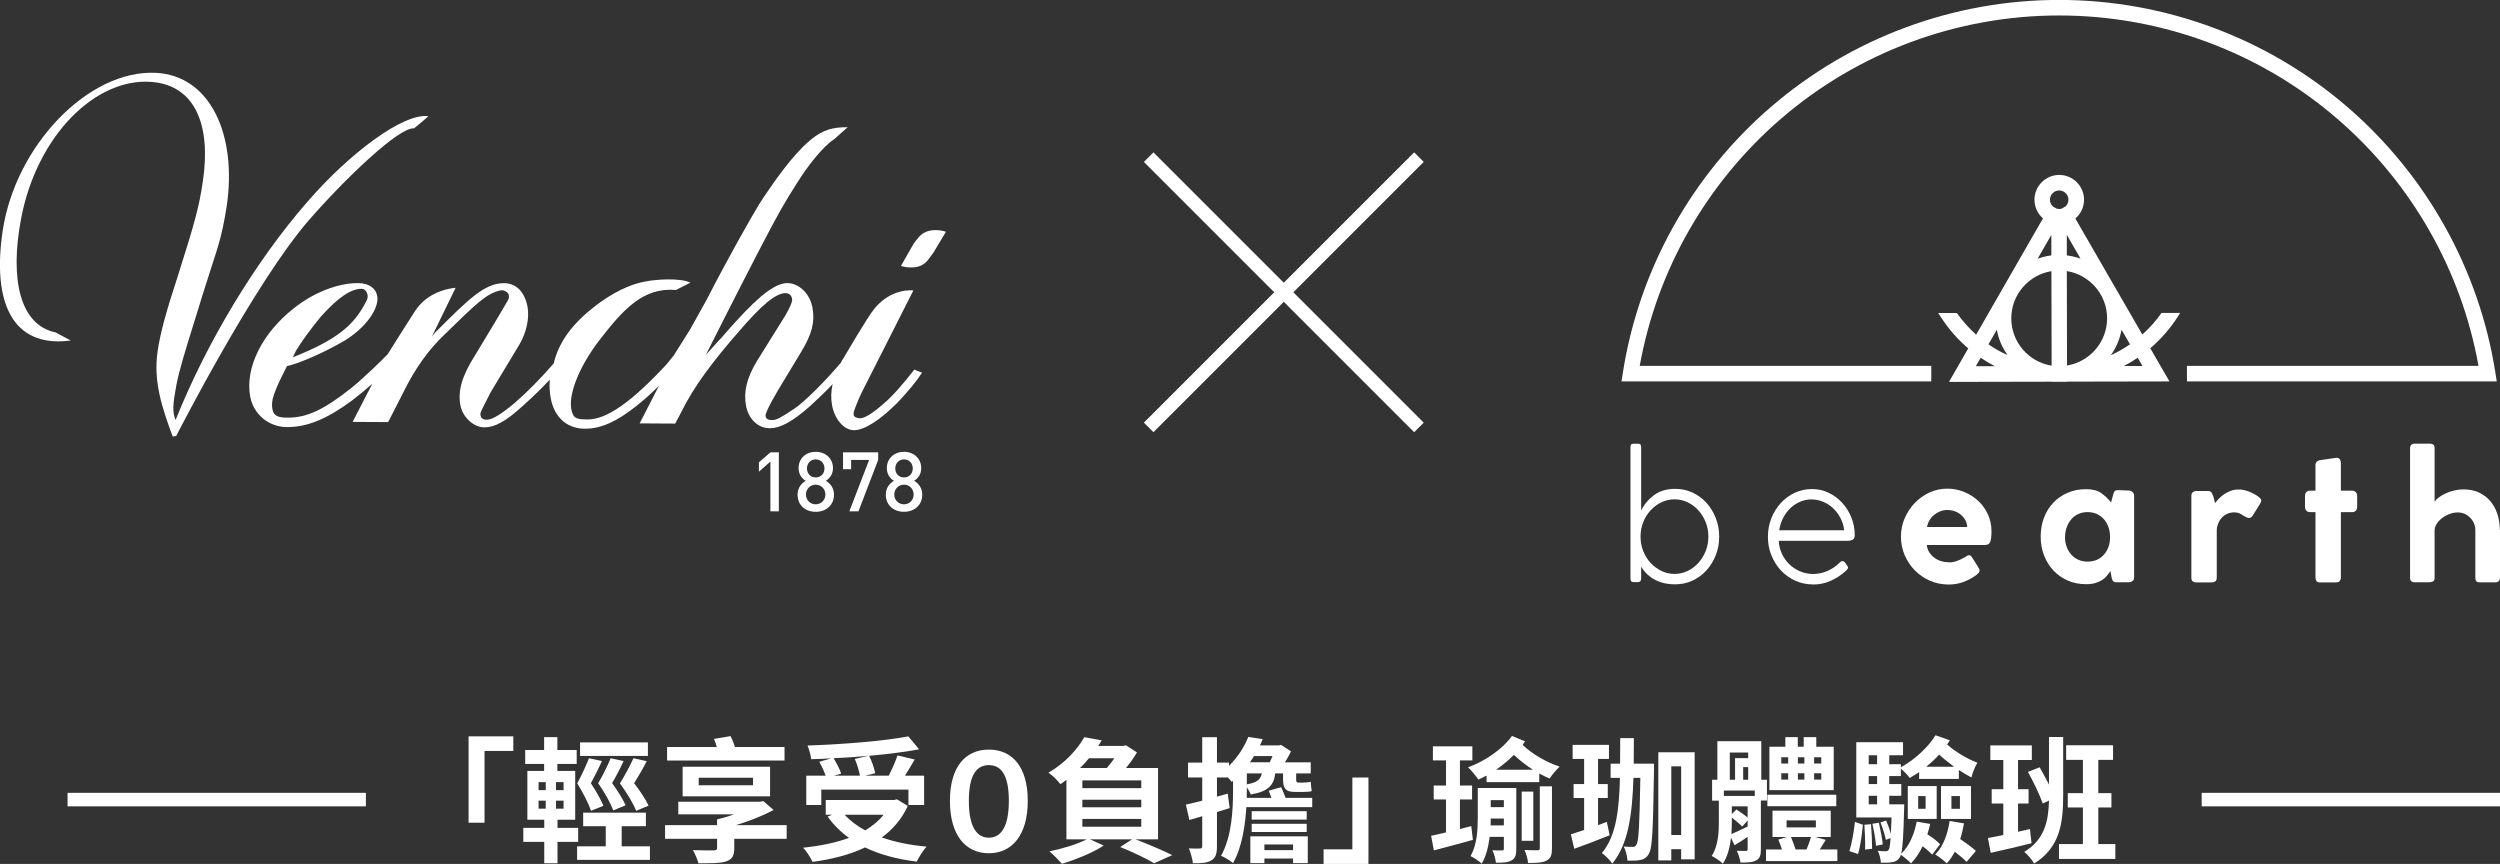
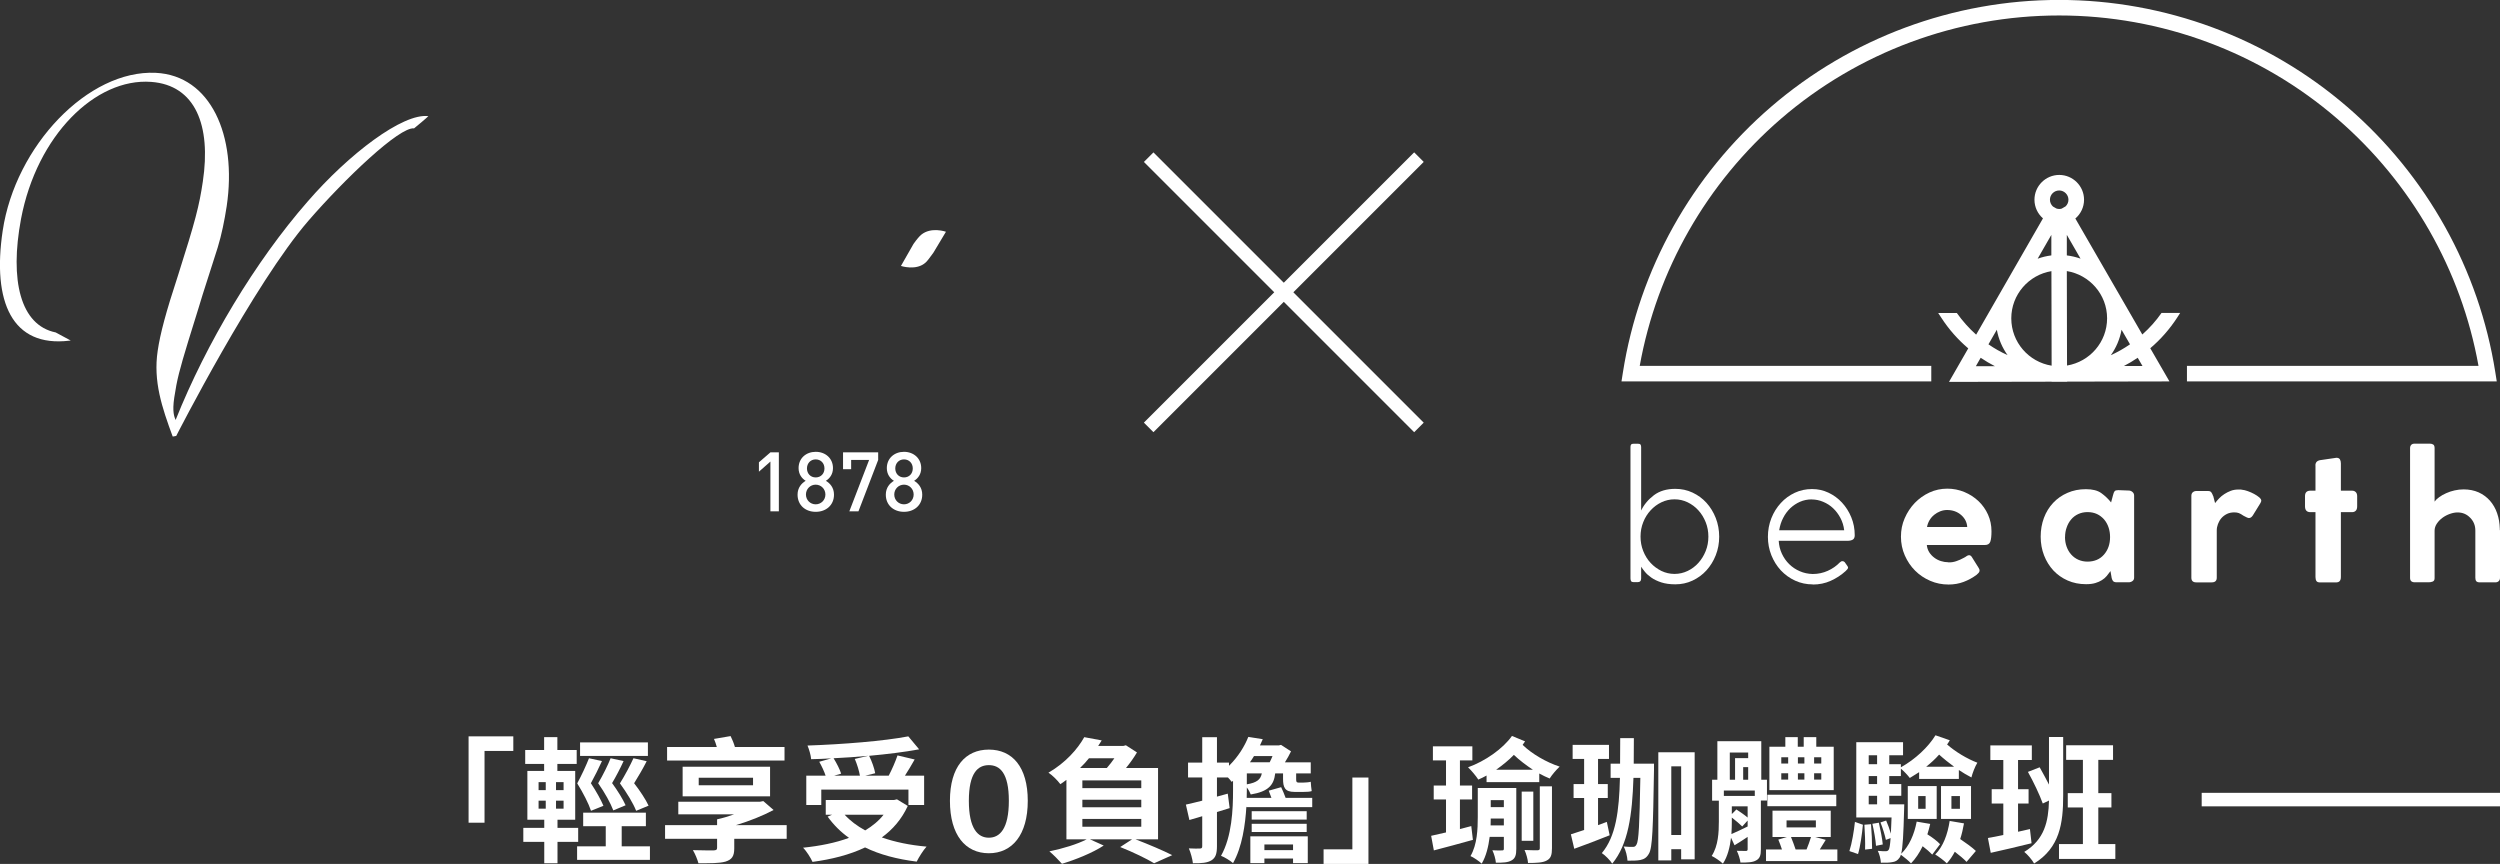
<svg xmlns="http://www.w3.org/2000/svg" id="b" viewBox="0 0 370 127.86">
  <rect x="0" y="0" width="370" height="127.86" fill="#333333" stroke="none" />
  <g id="c">
    <g>
      <g>
        <g>
          <g>
            <path d="M241.31,85.63v-19.47c0-.17,.03-.29,.1-.37,.06-.08,.2-.12,.4-.12h.58c.2,0,.34,.04,.4,.12,.06,.08,.1,.21,.1,.37v9.4c.42-.88,1.06-1.64,1.89-2.27,.84-.63,1.89-.94,3.17-.94,.9,0,1.75,.18,2.54,.55,.79,.37,1.48,.87,2.06,1.51,.58,.64,1.04,1.39,1.38,2.25,.34,.87,.51,1.79,.51,2.77s-.17,1.89-.51,2.75c-.34,.86-.8,1.6-1.38,2.24-.58,.64-1.27,1.14-2.06,1.51-.79,.37-1.64,.55-2.54,.55-.81,0-1.51-.1-2.09-.29-.58-.19-1.07-.43-1.47-.71-.4-.28-.71-.56-.95-.86-.24-.29-.42-.54-.55-.75v1.74c0,.37-.18,.55-.53,.55h-.55c-.2,0-.34-.05-.4-.14-.06-.09-.1-.23-.1-.42Zm1.49-6.21c0,.75,.13,1.47,.4,2.14,.27,.67,.63,1.26,1.09,1.75,.46,.5,1,.89,1.6,1.19,.61,.29,1.25,.44,1.94,.44s1.33-.15,1.94-.44c.61-.29,1.14-.69,1.59-1.19,.45-.5,.81-1.08,1.08-1.75,.27-.67,.4-1.38,.4-2.14s-.13-1.47-.4-2.14c-.27-.67-.63-1.26-1.08-1.75-.45-.5-.98-.89-1.59-1.19-.61-.29-1.25-.44-1.94-.44s-1.33,.15-1.94,.44c-.61,.29-1.14,.69-1.6,1.19-.46,.5-.83,1.08-1.09,1.75-.27,.67-.4,1.38-.4,2.14Z" style="fill:#fff;" />
            <path d="M268.29,86.49c-.92,0-1.79-.18-2.6-.55-.81-.37-1.52-.88-2.12-1.52-.6-.65-1.07-1.4-1.41-2.25-.34-.86-.51-1.77-.51-2.72s.17-1.89,.51-2.75c.34-.86,.81-1.61,1.4-2.25,.59-.65,1.28-1.15,2.07-1.52,.79-.37,1.64-.55,2.54-.55s1.68,.18,2.45,.54c.76,.36,1.43,.85,2,1.47,.57,.62,1.03,1.34,1.37,2.17,.34,.83,.51,1.71,.51,2.65,0,.33-.1,.55-.3,.66-.2,.11-.46,.17-.77,.17h-10.18c.04,.68,.19,1.32,.47,1.91,.28,.6,.64,1.11,1.09,1.55,.45,.44,.97,.79,1.56,1.04,.59,.26,1.22,.39,1.88,.41h.06c.77,0,1.51-.16,2.2-.47,.69-.31,1.29-.73,1.78-1.24,.13-.13,.26-.19,.39-.19s.24,.05,.33,.14l.33,.47c.13,.15,.18,.28,.17,.39-.02,.11-.14,.27-.36,.47-.66,.6-1.4,1.08-2.21,1.44-.81,.37-1.7,.55-2.65,.55Zm-.17-12.58c-.61,0-1.18,.12-1.71,.35-.53,.23-1.01,.55-1.44,.95-.42,.41-.78,.88-1.06,1.44-.29,.55-.48,1.16-.59,1.83h9.62c-.07-.65-.26-1.25-.55-1.81-.3-.56-.66-1.05-1.09-1.45-.43-.41-.92-.72-1.47-.95-.54-.23-1.11-.35-1.7-.35Z" style="fill:#fff;" />
            <path d="M288.32,83.23c.41,.02,.8-.04,1.19-.17,.39-.13,.76-.29,1.13-.5,.15-.07,.29-.16,.41-.25,.13-.09,.25-.14,.36-.14,.17,0,.3,.08,.41,.25l1.02,1.63c.09,.15,.14,.27,.14,.36,0,.15-.05,.27-.14,.37-.09,.1-.19,.2-.3,.29-.59,.44-1.23,.79-1.92,1.05-.69,.26-1.43,.39-2.23,.39-.96,0-1.87-.18-2.72-.55-.86-.37-1.6-.87-2.24-1.51-.64-.64-1.14-1.39-1.52-2.25-.38-.87-.57-1.79-.57-2.77s.18-1.87,.55-2.72c.37-.86,.87-1.61,1.49-2.27,.63-.65,1.36-1.17,2.18-1.55,.83-.38,1.71-.57,2.65-.57,.88,0,1.72,.17,2.52,.5,.79,.33,1.49,.78,2.09,1.35,.6,.57,1.07,1.24,1.41,2,.34,.76,.51,1.58,.51,2.45,0,.72-.06,1.24-.18,1.56-.12,.32-.38,.48-.79,.48h-8.6c.04,.41,.16,.76,.36,1.08,.2,.31,.45,.58,.75,.8,.29,.22,.62,.39,.98,.5,.36,.11,.7,.17,1.04,.17Zm-3.12-5.23h5.95c-.04-.69-.34-1.29-.9-1.78-.56-.49-1.26-.74-2.09-.74-.33,0-.66,.06-1,.19-.33,.13-.64,.31-.91,.53-.28,.23-.51,.5-.69,.81-.18,.31-.3,.64-.36,.98Z" style="fill:#fff;" />
            <path d="M312.51,85.44c-.04-.18-.06-.34-.08-.46-.02-.12-.05-.27-.08-.46-.17,.24-.35,.48-.55,.72-.2,.24-.44,.45-.72,.62-.28,.18-.6,.32-.97,.43-.37,.11-.81,.17-1.33,.17h-.06c-.98,0-1.88-.18-2.7-.54-.82-.36-1.53-.86-2.12-1.49-.59-.64-1.05-1.38-1.38-2.23-.33-.85-.5-1.77-.5-2.77s.16-1.92,.48-2.78c.32-.86,.78-1.6,1.37-2.23,.59-.63,1.29-1.12,2.12-1.48,.82-.36,1.73-.54,2.72-.54s1.74,.19,2.28,.58c.54,.39,1.03,.85,1.45,1.38l.28-1.05c.07-.31,.16-.52,.25-.62,.09-.1,.27-.15,.53-.15l1.55,.06c.2,0,.39,.07,.55,.21,.17,.14,.25,.32,.25,.54v12.14c0,.22-.08,.39-.25,.51-.17,.12-.35,.18-.55,.18h-1.77c-.28,0-.47-.07-.57-.21-.1-.14-.17-.32-.21-.54Zm-6.89-5.97c0,.52,.08,1,.24,1.44,.16,.44,.38,.83,.68,1.16,.29,.33,.65,.59,1.05,.77,.41,.18,.86,.28,1.35,.28,1.03,0,1.85-.35,2.45-1.04,.6-.69,.9-1.55,.9-2.59,0-.5-.07-.97-.22-1.42-.15-.45-.37-.85-.66-1.19-.3-.34-.65-.61-1.05-.8-.41-.19-.88-.29-1.41-.29-.5,0-.95,.1-1.37,.29-.41,.19-.77,.46-1.05,.8-.29,.34-.51,.73-.66,1.18-.16,.44-.24,.91-.24,1.41Z" style="fill:#fff;" />
            <path d="M327.55,73.38c.02,.09,.06,.27,.14,.54,.07,.27,.12,.45,.14,.54,.17-.22,.36-.45,.59-.69,.23-.24,.49-.46,.79-.65,.29-.19,.61-.35,.95-.48,.34-.13,.71-.19,1.12-.19h.26c.08,0,.17,0,.26,.03,.26,.02,.55,.09,.88,.21,.33,.12,.65,.26,.94,.42,.29,.16,.54,.32,.75,.5,.2,.18,.3,.34,.3,.48,0,.11-.05,.24-.14,.39l-1.11,1.8c-.17,.26-.36,.39-.58,.39-.07,0-.18-.03-.33-.1-.15-.06-.3-.14-.47-.24-.26-.18-.48-.31-.68-.39-.19-.07-.42-.11-.68-.11-.41,0-.77,.08-1.09,.23-.32,.16-.59,.36-.82,.62-.22,.26-.39,.55-.51,.87-.12,.32-.18,.64-.18,.95v7c0,.46-.25,.69-.75,.69h-2.29c-.48,0-.72-.23-.72-.69v-12.11c0-.24,.07-.42,.22-.54,.15-.12,.31-.18,.5-.18h1.77c.22,0,.38,.07,.48,.22,.1,.15,.18,.31,.24,.5Z" style="fill:#fff;" />
            <path d="M342.68,68.88c0-.48,.29-.75,.86-.8l2.05-.3s.1-.03,.19-.03c.26,0,.43,.08,.53,.24,.09,.16,.14,.35,.14,.59v4.04h1.66c.22,0,.4,.07,.54,.21,.14,.14,.21,.34,.21,.59v1.52c0,.3-.07,.51-.21,.65-.14,.14-.32,.21-.54,.21h-1.66v9.6c0,.26-.06,.46-.17,.59-.11,.14-.3,.21-.58,.21h-2.32c-.28,0-.46-.07-.55-.21-.09-.14-.14-.34-.14-.59v-9.6h-.75c-.53,0-.8-.29-.8-.86v-1.52c0-.53,.27-.8,.8-.8h.75v-3.73Z" style="fill:#fff;" />
            <path d="M360.32,66.33v7.91c.15-.22,.37-.44,.68-.66,.3-.22,.65-.42,1.04-.59,.39-.18,.8-.31,1.24-.41,.44-.1,.88-.15,1.33-.15,.83,0,1.57,.15,2.23,.44,.65,.3,1.21,.71,1.67,1.23,.46,.53,.82,1.14,1.06,1.85,.25,.71,.38,1.47,.4,2.28,0,.13,0,.23,.03,.3v6.97c0,.22-.06,.39-.19,.51-.13,.12-.3,.18-.5,.18h-2.29c-.26,0-.43-.06-.53-.17-.09-.11-.14-.28-.14-.5v-7c0-.74-.25-1.37-.76-1.89-.51-.53-1.13-.79-1.87-.79-.35,0-.72,.07-1.12,.21-.4,.14-.77,.33-1.11,.58-.34,.25-.62,.54-.84,.87-.22,.33-.33,.68-.33,1.05v7.02c0,.26-.09,.42-.28,.5-.18,.07-.38,.11-.58,.11h-2.05c-.48,0-.72-.21-.72-.64v-19.22c0-.2,.06-.36,.17-.48,.11-.12,.28-.18,.5-.18h2.27c.2,0,.37,.05,.5,.14,.13,.09,.19,.27,.19,.53Z" style="fill:#fff;" />
          </g>
          <g>
            <path d="M323.67,56.45h45.85l-.21-1.33c-2.39-15.21-10.16-29.16-21.89-39.28-11.85-10.22-27-15.85-42.67-15.85s-30.82,5.63-42.67,15.85c-11.72,10.11-19.5,24.06-21.89,39.28l-.21,1.33h45.85v-2.3h-43.15c2.54-14.16,9.93-27.1,20.9-36.57,11.43-9.86,26.05-15.29,41.17-15.29s29.74,5.43,41.17,15.29c10.97,9.46,18.36,22.41,20.9,36.57h-43.15v2.3Z" style="fill:#fff;" />
            <path d="M317.07,49.52l-9.92-17.18c.79-.67,1.29-1.67,1.29-2.78,0-2.02-1.65-3.67-3.67-3.67s-3.67,1.65-3.67,3.67c0,1.1,.49,2.09,1.26,2.76l-9.89,17.21c-1.06-.95-2.02-2.02-2.86-3.21h-2.76l.46,.7c1.12,1.73,2.47,3.25,3.99,4.54l-2.85,4.96,15.19-.03v.02h2.3v-.03l15.14-.03-2.84-4.91c1.52-1.29,2.86-2.81,3.98-4.53l.45-.7h-2.76c-.83,1.19-1.79,2.26-2.85,3.2Zm-13.47-14.76v3.04c-.7,.09-1.38,.25-2.03,.49l2.03-3.53Zm-11.18,19.45l.72-1.26c.68,.46,1.39,.88,2.11,1.25h-2.84Zm1.87-3.25l1.24-2.16c.25,1.38,.8,2.66,1.59,3.76-.99-.45-1.94-.98-2.83-1.6Zm3.38-3.84c0-3.52,2.58-6.44,5.94-6.99l.03,13.99c-3.38-.54-5.97-3.47-5.97-7Zm7.48-16.25c-.12,.04-.25,.06-.39,.06h0c-.14,0-.28-.03-.41-.07l-.51-.29c-.27-.25-.45-.61-.45-1.01,0-.76,.62-1.37,1.37-1.37s1.37,.62,1.37,1.37c0,.38-.16,.73-.42,.98l-.57,.33Zm.74,3.89l2.03,3.52c-.65-.23-1.32-.39-2.03-.48v-3.04Zm.03,19.35l-.03-13.99c3.37,.55,5.96,3.47,5.96,6.99s-2.57,6.43-5.93,6.99Zm8.07-5.31l1.25,2.16c-.9,.62-1.85,1.16-2.84,1.61,.79-1.1,1.34-2.38,1.59-3.77Zm.33,5.38c.71-.37,1.4-.78,2.06-1.23l.71,1.22h-2.77Z" style="fill:#fff;" />
          </g>
        </g>
        <g>
          <g>
            <path d="M25.56,64.56s.01,.03,.02,.05l.5-.09s11.52-22.58,19.6-31.89c5.36-6.18,13.46-13.9,15.6-13.63,1.77-1.45,2.12-1.81,2.12-1.81-3.77-.48-11.77,5.59-17.89,12.66-7.7,8.81-14.98,20.93-19.52,32.31h0c-.19-.47-.52-1.17-.2-3.32,.4-2.68,.79-4.13,2.06-8.31,1.34-4.26,2.04-6.61,2.16-6.99,1.19-3.65,1.88-5.93,2.21-6.91,.58-1.9,1-3.96,1.33-6.11,1.56-10.49-2.38-19.35-10.5-19.74C13.06,10.3,2.28,21.58,.4,34.14c-1.58,10.57,1.4,17.3,9.86,16.28,.07,0,.14-.02,.21-.02l-2.23-1.2c-5.22-1.06-6.83-7.71-5.13-16.79C5.45,20.03,14.15,11.51,22.37,12.12c6.57,.48,8.89,6.47,7.65,14.74-.53,3.6-1.1,5.81-3.66,13.86-1.82,5.54-2.65,8.67-3.02,11.19-.68,4.52,.63,8.39,2.22,12.7" style="fill:#fff;" />
-             <path d="M43.84,51.86c.76-1.28,2.16-3.2,3.64-4.99,2.52-2.81,4.43-4.14,6.08-4.13,.58,0,1.11,.91,.73,1.67-1.81,3.7-4.34,5.83-10.97,8.48,0,0,.22-.38,.51-1.03m58.37-10.01c-1.55-.8-5.39-.46-6.62-.2-2.36,.38-5.03,1.76-7.4,3.57-3.46,2.67-5.44,5.31-6.24,8.58-3.68,4.25-8.18,8.34-9.9,8.32-.42,0-.78-.14-.88-.49-.16-.57-.12-.44,1.46-3.58l4.24-7.04c1.04-1.73,1.52-3.91,1.22-5.58-.41-2.19-1.65-3.51-3.48-3.52-2.92-.02-5.38,2.5-10.22,7.33l-.47,.59,3.52-7.23s-3.87,.17-5.99,3.41c-1.1,1.68-4.06,6.41-4.06,6.41-1.02,1.06-3.66,3.62-5.42,5.03-3.93,3.12-6.5,4.37-9.31,4.36-1.35,0-2.12-.15-2.33-1.24-.24-1.28,.14-2.44,2.16-6.4,1.7-.31,5.69-2.09,8.49-3.74,3.16-1.91,5.2-4.79,4.86-6.65-.22-1.15-1.28-1.87-2.81-1.88-2.98-.02-6.58,1.37-9.54,3.73-4.7,3.7-7.23,8.81-6.45,13.06,.49,2.63,2.74,4.5,5.42,4.52,2.98,.02,5.92-1.18,9.63-3.92,1.16-.89,2.17-1.73,3.02-2.49l-2.91,5.64,5.26,.03,2.06-4.03c1.15-2.31,2.84-5.56,6.05-8.7,4.83-4.71,6.38-6.3,8.54-6.77,.48-.1,1.13,.32,1.19,.64,.09,.77,.22,.21-2.08,4.17l-2.86,4.74c-2,3.14-2.6,5.32-2.21,7.44,.33,1.8,1.96,3.28,3.55,3.29,1.52,.01,3.16-.88,5.61-3.11,1.66-1.49,3.04-2.83,4.07-3.96-.07,.92-.03,1.83,.14,2.74,.52,2.84,2.41,4.52,5.04,4.53,2.34,.01,4.67-.99,7.72-3.43,1.21-.97,2.3-1.96,3.26-2.93l-2.86,5.57,5.26,.03,.87-1.64c1.91-3.91,4.8-7.69,8.65-12.1,3.03-3.51,5.26-5.58,6.84-5.57,.3,0,.72,.2,.8,.45,.13,.41,.52,.43-.82,2.8l-4.23,6.79c-1.51,2.5-2.01,4.55-1.63,6.61,.37,1.99,1.78,3.35,3.52,3.35,1.53,0,3.3-.93,5.99-3.3,1.28-1.18,2.4-2.26,3.31-3.23-.25,1.14-.27,2.12-.08,3.14,.38,2.05,1.75,3.67,3.23,3.68,1.53,.01,3.85-1.47,6.44-4.07,1.63-1.72,2.83-3.18,3.65-4.45l-.59-.22-.56-.23c-1.52,1.97-3.23,3.95-4.46,4.97-1.92,1.71-3,2.24-3.59,2.24-.41,0-.95-.2-.93-.59,0-.29-.08-.29,.8-2.37l.34-.75,7.7-15.21s-3.22-.47-5.82,2.76c-.97,1.2-4.27,6.83-4.27,6.83-.36,.71-.38,.5-.63,1.09-2.24,2.64-5.3,5.75-6.89,6.81-2.1,1.4-2.63,1.67-3.22,1.69-.65,.02-.96-.15-1.05-.6-.06-.32,.62-1.73,1.79-3.71l3.52-5.83c1.58-2.62,2.02-4.42,1.64-6.48-.37-1.99-1.77-3.37-3.29-3.62-1.95-.32-4.45,1.73-7.92,5.51-1.9,2.07-2.11,2.45-2.66,2.96l-1.91,2.12s3.76-7.49,7.45-14.64c3.69-7.15,4.4-8.17,5.97-10.68,1.57-2.51,3.77-5.42,5.59-6.61,.84-.77,1.99-1.76,1.99-1.76-1.32,0-3,.06-4.75,1.3-2.53,1.8-5.02,5.09-7.78,9.19-1.36,2.03-5.4,9.27-8.33,15l-2.47,4.44-2.45,3.89-1.06,1.3c-5.07,5.45-8.8,8.15-11.67,8.13-.99,0-1.96-.06-2.16-.76-1.04-2.04,.58-6.69,4.03-11.12,3.37-4.33,6.35-7.72,11.21-7.28l2.11-1.07Z" style="fill:#fff;" />
            <path d="M135.13,36.22l-1.79,3.14s2.29,.77,3.68-.53c.23-.21,.67-.8,1.1-1.4l.04-.06,1.84-3.07s-2.19-.78-3.67,.45c-.24,.2-.66,.68-1.13,1.35l-.07,.12Z" style="fill:#fff;" />
-             <path d="M100.59,51.09c.09-.18,.19-.35,.27-.52l-.27,.52Z" style="fill:#fff;" />
          </g>
          <polygon points="114.02 75.68 114.02 68.31 112.32 69.81 112.32 68.42 114.02 66.95 115.27 66.95 115.27 75.68 114.02 75.68" style="fill:#fff;" />
          <path d="M120.72,67.99c-.76,0-1.29,.58-1.29,1.34s.53,1.33,1.29,1.33,1.3-.55,1.3-1.33-.54-1.34-1.3-1.34m0,3.74c-.81,0-1.44,.65-1.44,1.46s.63,1.45,1.44,1.45,1.44-.64,1.44-1.45-.63-1.46-1.44-1.46m0,4.02c-1.5,0-2.68-.96-2.68-2.54,0-1.04,.59-1.68,1.2-2.05-.56-.34-1.05-.96-1.05-1.88,0-1.46,1.11-2.41,2.54-2.41s2.55,.96,2.55,2.41c0,.92-.49,1.53-1.05,1.88,.61,.37,1.2,1,1.2,2.05,0,1.58-1.2,2.54-2.7,2.54" style="fill:#fff;" />
          <polygon points="127.05 75.68 125.7 75.68 128.63 68.07 125.97 68.07 125.97 69.44 124.77 69.44 124.77 66.95 129.97 66.95 129.97 68.07 127.05 75.68" style="fill:#fff;" />
          <path d="M133.79,67.99c-.76,0-1.29,.58-1.29,1.34s.53,1.33,1.29,1.33,1.3-.55,1.3-1.33-.54-1.34-1.3-1.34m0,3.74c-.81,0-1.44,.65-1.44,1.46s.63,1.45,1.44,1.45,1.43-.64,1.43-1.45-.62-1.46-1.43-1.46m0,4.02c-1.5,0-2.69-.96-2.69-2.54,0-1.04,.59-1.68,1.2-2.05-.56-.34-1.05-.96-1.05-1.88,0-1.46,1.12-2.41,2.54-2.41s2.55,.96,2.55,2.41c0,.92-.49,1.53-1.05,1.88,.61,.37,1.2,1,1.2,2.05,0,1.58-1.2,2.54-2.7,2.54" style="fill:#fff;" />
        </g>
        <g>
          <rect x="189" y="14.98" width="2" height="56.57" transform="translate(25.06 147.02) rotate(-45)" style="fill:#fff;" />
          <rect x="161.72" y="42.26" width="56.57" height="2" transform="translate(25.06 147.02) rotate(-45)" style="fill:#fff;" />
        </g>
      </g>
      <g>
        <path d="M69.35,108.98h6.62v2.16h-4.26v10.62h-2.36v-12.78Z" style="fill:#fff;" />
        <path d="M82.51,124.6v3.16h-1.96v-3.16h-3.1v-2.08h3.1v-1.2h-2.5v-7.22h2.48v-1.04h-2.8v-2.06h2.8v-1.9h1.96v1.9h2.86v2.06h-2.86v1.04h2.64v7.22h-2.62v1.2h3.06v2.08h-3.06Zm-2.8-7.66h1.06v-1.18h-1.06v1.18Zm0,2.74h1.06v-1.18h-1.06v1.18Zm3.7-3.92h-1.12v1.18h1.12v-1.18Zm0,2.74h-1.12v1.18h1.12v-1.18Zm12.78,6.76v2h-10.78v-2h4.24v-2.98h-3.34v-2h9.28v2h-3.58v2.98h4.18Zm-8.72-5.26c-.36-1.08-1.16-2.64-2.04-4.06,.66-1.22,1.36-2.74,1.74-3.72l1.92,.42c-.5,1.1-1.1,2.3-1.64,3.28,.76,1.14,1.5,2.48,1.86,3.34l-1.84,.74Zm8.42-8.12h-10.04v-2h10.04v2Zm-3.6,.76c-.5,1.1-1.12,2.28-1.7,3.26,.82,1.12,1.62,2.42,2,3.28l-1.82,.76c-.4-1.06-1.24-2.6-2.24-4.02,.72-1.22,1.46-2.72,1.84-3.7l1.92,.42Zm1.86,7.36c-.42-1.08-1.36-2.64-2.4-4.06,.76-1.22,1.56-2.74,2-3.72l1.96,.44c-.56,1.12-1.26,2.28-1.86,3.26,.86,1.1,1.74,2.44,2.14,3.32l-1.84,.76Z" style="fill:#fff;" />
        <path d="M116.43,124.14h-7.76v1.42c0,1.18-.36,1.66-1.3,1.96-.94,.26-2.26,.24-4,.24-.16-.6-.5-1.4-.82-1.94,1.16,.04,2.72,.04,3.06,.04,.4-.02,.52-.1,.52-.4v-1.32h-7.7v-2.02h7.7v-.84h.02l-.02-.02c.84-.18,1.7-.44,2.52-.74h-8.26v-1.86h12.08l.5-.1,1.52,1.32c-1.62,.86-3.56,1.64-5.58,2.24h7.52v2.02Zm-.32-11.58h-17.38v-2h7.36c-.12-.42-.26-.86-.42-1.2l2.46-.42c.24,.48,.48,1.06,.64,1.62h7.34v2Zm-15.08,5.3v-4.38h12.94v4.38h-12.94Zm2.38-1.64h8.04v-1.12h-8.04v1.12Z" style="fill:#fff;" />
        <path d="M134.35,119.28c-.9,1.96-2.22,3.48-3.84,4.66,1.92,.68,4.16,1.14,6.62,1.36-.5,.54-1.14,1.58-1.46,2.22-2.9-.36-5.48-1.04-7.64-2.1-2.3,1.1-4.96,1.76-7.78,2.14-.24-.56-.9-1.62-1.4-2.1,2.5-.26,4.82-.72,6.8-1.46-1.22-.86-2.28-1.92-3.16-3.14l.66-.28h-.94v-2.18h10.1l.44-.1,1.6,.98Zm-12.8-.14h-2.22v-4.34h2.86c-.2-.62-.58-1.42-.94-2.06l1.78-.5c-1,.06-2.02,.1-2.98,.12-.04-.6-.32-1.5-.54-2.02,5.26-.18,11.28-.66,14.92-1.36l1.6,1.92c-2.16,.4-4.74,.72-7.4,.96,.4,.8,.78,1.86,.9,2.58l-1.48,.36h3.48c.48-.92,1-2.1,1.3-3l2.54,.6c-.46,.84-.98,1.66-1.44,2.4h2.84v4.34h-2.32v-2.28h-12.9v2.28Zm6.94-7.28c-1.68,.16-3.42,.28-5.12,.36,.46,.74,.92,1.64,1.12,2.28l-1.04,.3h3.82c-.12-.7-.42-1.7-.76-2.48l1.98-.46Zm-3.48,8.72c.82,.9,1.84,1.66,3.04,2.32,1.06-.64,2-1.4,2.72-2.32h-5.76Z" style="fill:#fff;" />
        <path d="M140.59,118.52c0-5.04,2.3-7.58,5.76-7.58s5.76,2.54,5.76,7.58-2.3,7.76-5.76,7.76-5.76-2.68-5.76-7.76Zm8.72,0c0-4.14-1.34-5.28-2.96-5.28s-2.96,1.14-2.96,5.28,1.34,5.46,2.96,5.46,2.96-1.32,2.96-5.46Z" style="fill:#fff;" />
        <path d="M168.05,124.22c1.94,.74,4.14,1.68,5.44,2.34l-2.68,1.2c-1.1-.66-3.1-1.64-5.02-2.4l1.76-1.14h-6.24l2.04,.92c-1.64,1.08-4.18,2.1-6.18,2.7-.42-.48-1.32-1.4-1.86-1.84,1.96-.4,4.14-1.06,5.52-1.78h-3v-8.8c-.28,.22-.58,.42-.9,.64-.4-.56-1.22-1.36-1.76-1.7,2.54-1.48,4.32-3.5,5.3-5.26l2.58,.48c-.16,.28-.34,.54-.52,.82h3.72l.38-.1,1.64,1.06c-.42,.72-1,1.54-1.62,2.3h4.74v10.56h-3.34Zm-6.88-12c-.4,.5-.84,.98-1.32,1.44h3.96c.4-.44,.78-.96,1.12-1.44h-3.76Zm7.74,3.28h-8.72v1.14h8.72v-1.14Zm0,2.86h-8.72v1.12h8.72v-1.12Zm-8.72,4h8.72v-1.16h-8.72v1.16Z" style="fill:#fff;" />
        <path d="M194.21,118.08v1.38h-9.74v-.18c-.16,2.8-.64,6.1-1.98,8.46-.38-.34-1.28-.9-1.78-1.08,1.62-2.86,1.78-6.9,1.78-9.66v-1.44l-.2,.16c-.14-.2-.34-.44-.56-.66h-1.62v2.84l1.6-.44,.28,2.14c-.62,.2-1.26,.4-1.88,.58v5.06c0,1.1-.2,1.7-.8,2.08-.6,.38-1.46,.46-2.76,.44-.06-.58-.32-1.56-.6-2.2,.72,.04,1.4,.04,1.64,.02,.24,0,.34-.08,.34-.34v-4.44l-1.9,.56-.52-2.28c.7-.16,1.5-.34,2.42-.58v-3.44h-2.1v-2.2h2.1v-3.76h2.18v3.76h1.78v.48c1.38-1.36,2.32-2.92,2.86-4.28l2.14,.34c-.14,.3-.28,.62-.42,.92h2.8l.32-.08,1.48,.96c-.24,.5-.56,1.08-.9,1.62h3.82v1.64h-2.16v.8c0,.38,.02,.56,.34,.56h.74c.26,0,.84-.04,1.08-.12,.04,.48,.06,.9,.14,1.38-.26,.1-.76,.12-1.18,.12h-1.38c-1.44,0-1.68-.7-1.68-1.96v-.78h-1.16c-.2,1.7-.96,2.68-3.62,3.12-.1-.28-.32-.7-.58-1.04v.44c0,.34,0,.72-.02,1.1h3.66c-.12-.36-.28-.74-.4-1.06l1.84-.52c.22,.46,.48,1.08,.66,1.58h3.94Zm-9.68-2c1.54-.26,2.04-.74,2.22-1.62h-2.22v1.62Zm1.06-4.18c-.18,.32-.4,.62-.6,.92h2.92c.16-.28,.28-.6,.42-.92h-2.74Zm-.54,11.88h8.5v3.96h-2.18v-.68h-4.24v.68h-2.08v-3.96Zm8.34-2.48h-8.14v-1.24h8.14v1.24Zm-8.14,.62h8.14v1.22h-8.14v-1.22Zm1.88,3.06v.84h4.24v-.84h-4.24Z" style="fill:#fff;" />
        <path d="M202.53,127.86h-6.64v-2.16h4.26v-10.62h2.38v12.78Z" style="fill:#fff;" />
        <path d="M217.99,124.3c-1.96,.56-4.06,1.1-5.78,1.56l-.4-2.16c.64-.14,1.38-.3,2.2-.5v-4.88h-1.82v-2.06h1.82v-3.72h-1.94v-2.08h5.84v2.08h-1.84v3.72h1.8v2.06h-1.8v4.38l1.68-.44,.24,2.04Zm7.72-14.58c-.12,.18-.24,.34-.36,.52,1.32,1.3,3.5,2.58,5.48,3.22-.48,.44-1.16,1.24-1.48,1.76-.5-.22-1.02-.44-1.54-.74v1.28h-7.8v-.98c-.4,.22-.8,.42-1.22,.6-.34-.54-1.04-1.36-1.52-1.82,2.52-.9,5.16-2.74,6.5-4.64l1.94,.8Zm-1.3,15.92c0,.88-.14,1.4-.7,1.7-.54,.32-1.28,.34-2.32,.34-.04-.52-.26-1.32-.52-1.84,.64,.04,1.22,.04,1.44,.02,.2,0,.26-.06,.26-.26v-1.74h-2.1c-.18,1.42-.52,2.86-1.18,3.96-.34-.34-1.22-.94-1.66-1.12,1-1.7,1.08-4.02,1.08-5.8v-4.28h5.7v9.02Zm-1.84-3.48v-1.02h-1.94c0,.34-.02,.66-.02,1.02h1.96Zm-1.94-3.74v1.04h1.94v-1.04h-1.94Zm6.24-4.5c-1-.66-1.98-1.4-2.82-2.2-.78,.82-1.7,1.54-2.62,2.2h5.44Zm.06,10.52h-1.72v-7.28h1.72v7.28Zm.96-8.06h1.8v9.16c0,.98-.16,1.5-.78,1.82-.58,.32-1.5,.36-2.76,.36-.04-.56-.26-1.34-.52-1.92,.84,.04,1.66,.04,1.94,.04,.24-.02,.32-.08,.32-.3v-9.16Z" style="fill:#fff;" />
        <path d="M238.23,123.62c-1.76,.72-3.66,1.42-5.24,2l-.5-2.14c.56-.18,1.22-.4,1.96-.64v-4.74h-1.56v-2.06h1.56v-3.72h-1.7v-2.08h5.38v2.08h-1.62v3.72h1.44v2.06h-1.44v4.02l1.3-.48,.42,1.98Zm6.56-9.6c-.14,8.54-.22,11.5-.76,12.34-.34,.6-.72,.8-1.26,.92-.5,.1-1.18,.1-1.9,.1-.04-.62-.24-1.5-.56-2.1,.54,.06,1.04,.06,1.34,.06,.26,0,.4-.06,.56-.36,.32-.54,.44-2.94,.56-9.86h-1.02c-.18,5.54-.78,9.84-3.14,12.7-.32-.5-1.04-1.24-1.54-1.56,2.08-2.48,2.56-6.22,2.68-11.14h-1.38v-2.1h1.4c.02-1.2,.02-2.46,.02-3.78h2.02c0,1.32,0,2.56-.02,3.78h3v1Zm6.02-2.68v15.84h-2v-1.5h-1.46v1.66h-1.92v-16h5.38Zm-2,12.24v-10.16h-1.46v10.16h1.46Z" style="fill:#fff;" />
        <path d="M260.61,118.48v7.22c0,.86-.14,1.34-.7,1.64-.52,.3-1.26,.32-2.32,.32-.06-.5-.3-1.26-.54-1.74,.56,.02,1.16,.02,1.34,.02,.2,0,.26-.08,.26-.26v-1.82c-.66,.44-1.3,.86-1.94,1.24l-.52-1.12c-.16,1.36-.5,2.8-1.2,3.84-.34-.34-1.22-.94-1.66-1.14,.98-1.5,1.06-3.54,1.06-5.12v-3.06h-1v-3.1h.78v-5.7h6.5v5.7h.84v3.08h-.9Zm-.9-1.48h-4.58v.8h4.58v-.8Zm-3.7-1.6h.78v-3.2h1.94v-.82h-2.72v4.02Zm.3,6.2c0,.58-.02,1.18-.06,1.84,.68-.28,1.5-.68,2.4-1.12v-.88l-.8,.88c-.34-.34-.96-.88-1.54-1.32v.6Zm0-1.12l.68-.68c.58,.38,1.22,.82,1.66,1.2v-1.66h-2.34v1.14Zm2.42-5.08v-1.86h-.74v1.86h.74Zm13.2,10.32v1.72h-10.56v-1.72h2.36c-.16-.5-.36-1.02-.54-1.46l1.26-.38h-2.12v-3.9h8.62v3.9h-2.28l1.54,.42c-.32,.5-.6,.98-.88,1.42h2.6Zm-.16-6.4h-10.2v-1.7h10.2v1.7Zm-.38-2.38h-9.52v-6.42h2.36v-1.42h1.84v1.42h.88v-1.42h1.86v1.42h2.58v6.42Zm-7.76-3.94h1.02v-.92h-1.02v.92Zm0,2.38h1.02v-.94h-1.02v.94Zm.78,7.08h4.34v-1.04h-4.34v1.04Zm.66,1.42c.24,.6,.5,1.28,.68,1.84h1.62c.24-.6,.5-1.28,.66-1.84h-2.96Zm1.98-10.88v-.92h-.96v.92h.96Zm-.96,1.44v.94h.96v-.94h-.96Zm3.46-2.36h-1.06v.92h1.06v-.92Zm0,2.36h-1.06v.94h1.06v-.94Z" style="fill:#fff;" />
        <path d="M273.71,125.96c.38-1.16,.68-3,.82-4.32l1.18,.42c-.12,1.32-.38,3.22-.72,4.34l-1.28-.44Zm11.96-4.02c-.12,.52-.26,1.04-.42,1.54,.72,.44,1.48,1.02,1.88,1.46l-1.16,1.54c-.32-.34-.86-.82-1.42-1.24-.48,1-1.06,1.86-1.72,2.54-.3-.34-1.04-.94-1.5-1.28-.06,.2-.12,.34-.2,.44-.3,.44-.64,.6-1.1,.66-.4,.08-1.02,.1-1.66,.08-.02-.54-.22-1.28-.46-1.76,.5,.06,.92,.06,1.12,.06,.22,0,.36-.02,.5-.22,.12-.2,.2-.68,.28-1.72l-.7,.26c-.14-.7-.48-1.78-.8-2.58l.84-.28c.26,.58,.52,1.32,.7,1.94,.04-.64,.06-1.44,.1-2.4h-5.22v-11.14h6.92v1.94h-2.04v1.32h1.72v.46c2.12-1.18,4.06-3,5.12-4.74l2.12,.74c-.12,.22-.26,.42-.4,.62,1.2,1.06,2.94,2.12,4.48,2.7-.34,.54-.74,1.58-.88,2.18-.62-.32-1.24-.68-1.86-1.1v1.32h-5.88v-1c-.46,.3-.92,.58-1.38,.86-.28-.38-.88-1.02-1.32-1.38v1.1h-1.72v1.18h1.78v1.74h-1.78v1.26h2.22s0,.52-.02,.76c-.1,3.72-.2,5.64-.44,6.56,1.18-1.12,1.94-2.86,2.3-4.76l2,.34Zm-8.76,.04c.1,1.14,.16,2.64,.16,3.64l-1.04,.12c.04-1-.02-2.52-.1-3.68l.98-.08Zm-.34-10.2v1.32h1.24v-1.32h-1.24Zm1.24,3.08h-1.24v1.18h1.24v-1.18Zm-1.24,4.18h1.24v-1.26h-1.24v1.26Zm1.5,2.72c.24,1.04,.5,2.36,.58,3.22l-1,.2c-.06-.88-.3-2.24-.54-3.26l.96-.16Zm4.28-5.42h4.28v4.86h-4.28v-4.86Zm1.54,3.36h1.1v-1.88h-1.1v1.88Zm5.32-6.22c-.78-.58-1.54-1.18-2.22-1.8-.56,.64-1.22,1.24-1.92,1.8h4.14Zm1.46,8.38c-.14,.8-.32,1.58-.56,2.32,.84,.56,1.8,1.26,2.32,1.76l-1.38,1.62c-.38-.42-1.06-.98-1.74-1.5-.34,.64-.74,1.24-1.18,1.72-.34-.36-1.22-1.02-1.72-1.32,1.16-1.14,1.84-2.96,2.14-4.96l2.12,.36Zm-3.4-5.52h4.44v4.86h-4.44v-4.86Zm1.54,3.36h1.26v-1.88h-1.26v1.88Z" style="fill:#fff;" />
        <path d="M300.67,124.8c-2.06,.52-4.28,1.02-6.04,1.42l-.42-2.2c.66-.1,1.42-.26,2.28-.44v-4.66h-1.72v-2.12h1.72v-4.32h-1.92v-2.16h6.14v2.16h-2.04v4.32h1.56v2.12h-1.56v4.18l1.76-.4,.24,2.1Zm4.68-7.04c0,4.08-.5,7.7-4.3,10.04-.28-.52-1-1.36-1.46-1.72,3-1.82,3.58-4.5,3.66-7.6l-.92,.44c-.44-1.24-1.38-3.22-2.2-4.68l1.74-.68c.46,.8,.94,1.72,1.38,2.56v-7.04h2.1v8.68Zm7.72,7.16v2.2h-8.34v-2.2h3.54v-5.42h-2.24v-2.12h2.24v-4.92h-2.48v-2.16h6.94v2.16h-2.18v4.92h1.94v2.12h-1.94v5.42h2.52Z" style="fill:#fff;" />
      </g>
      <rect x="325.85" y="117.34" width="44.15" height="2" style="fill:#fff;" />
-       <rect x="10" y="117.34" width="44.15" height="2" style="fill:#fff;" />
    </g>
  </g>
</svg>